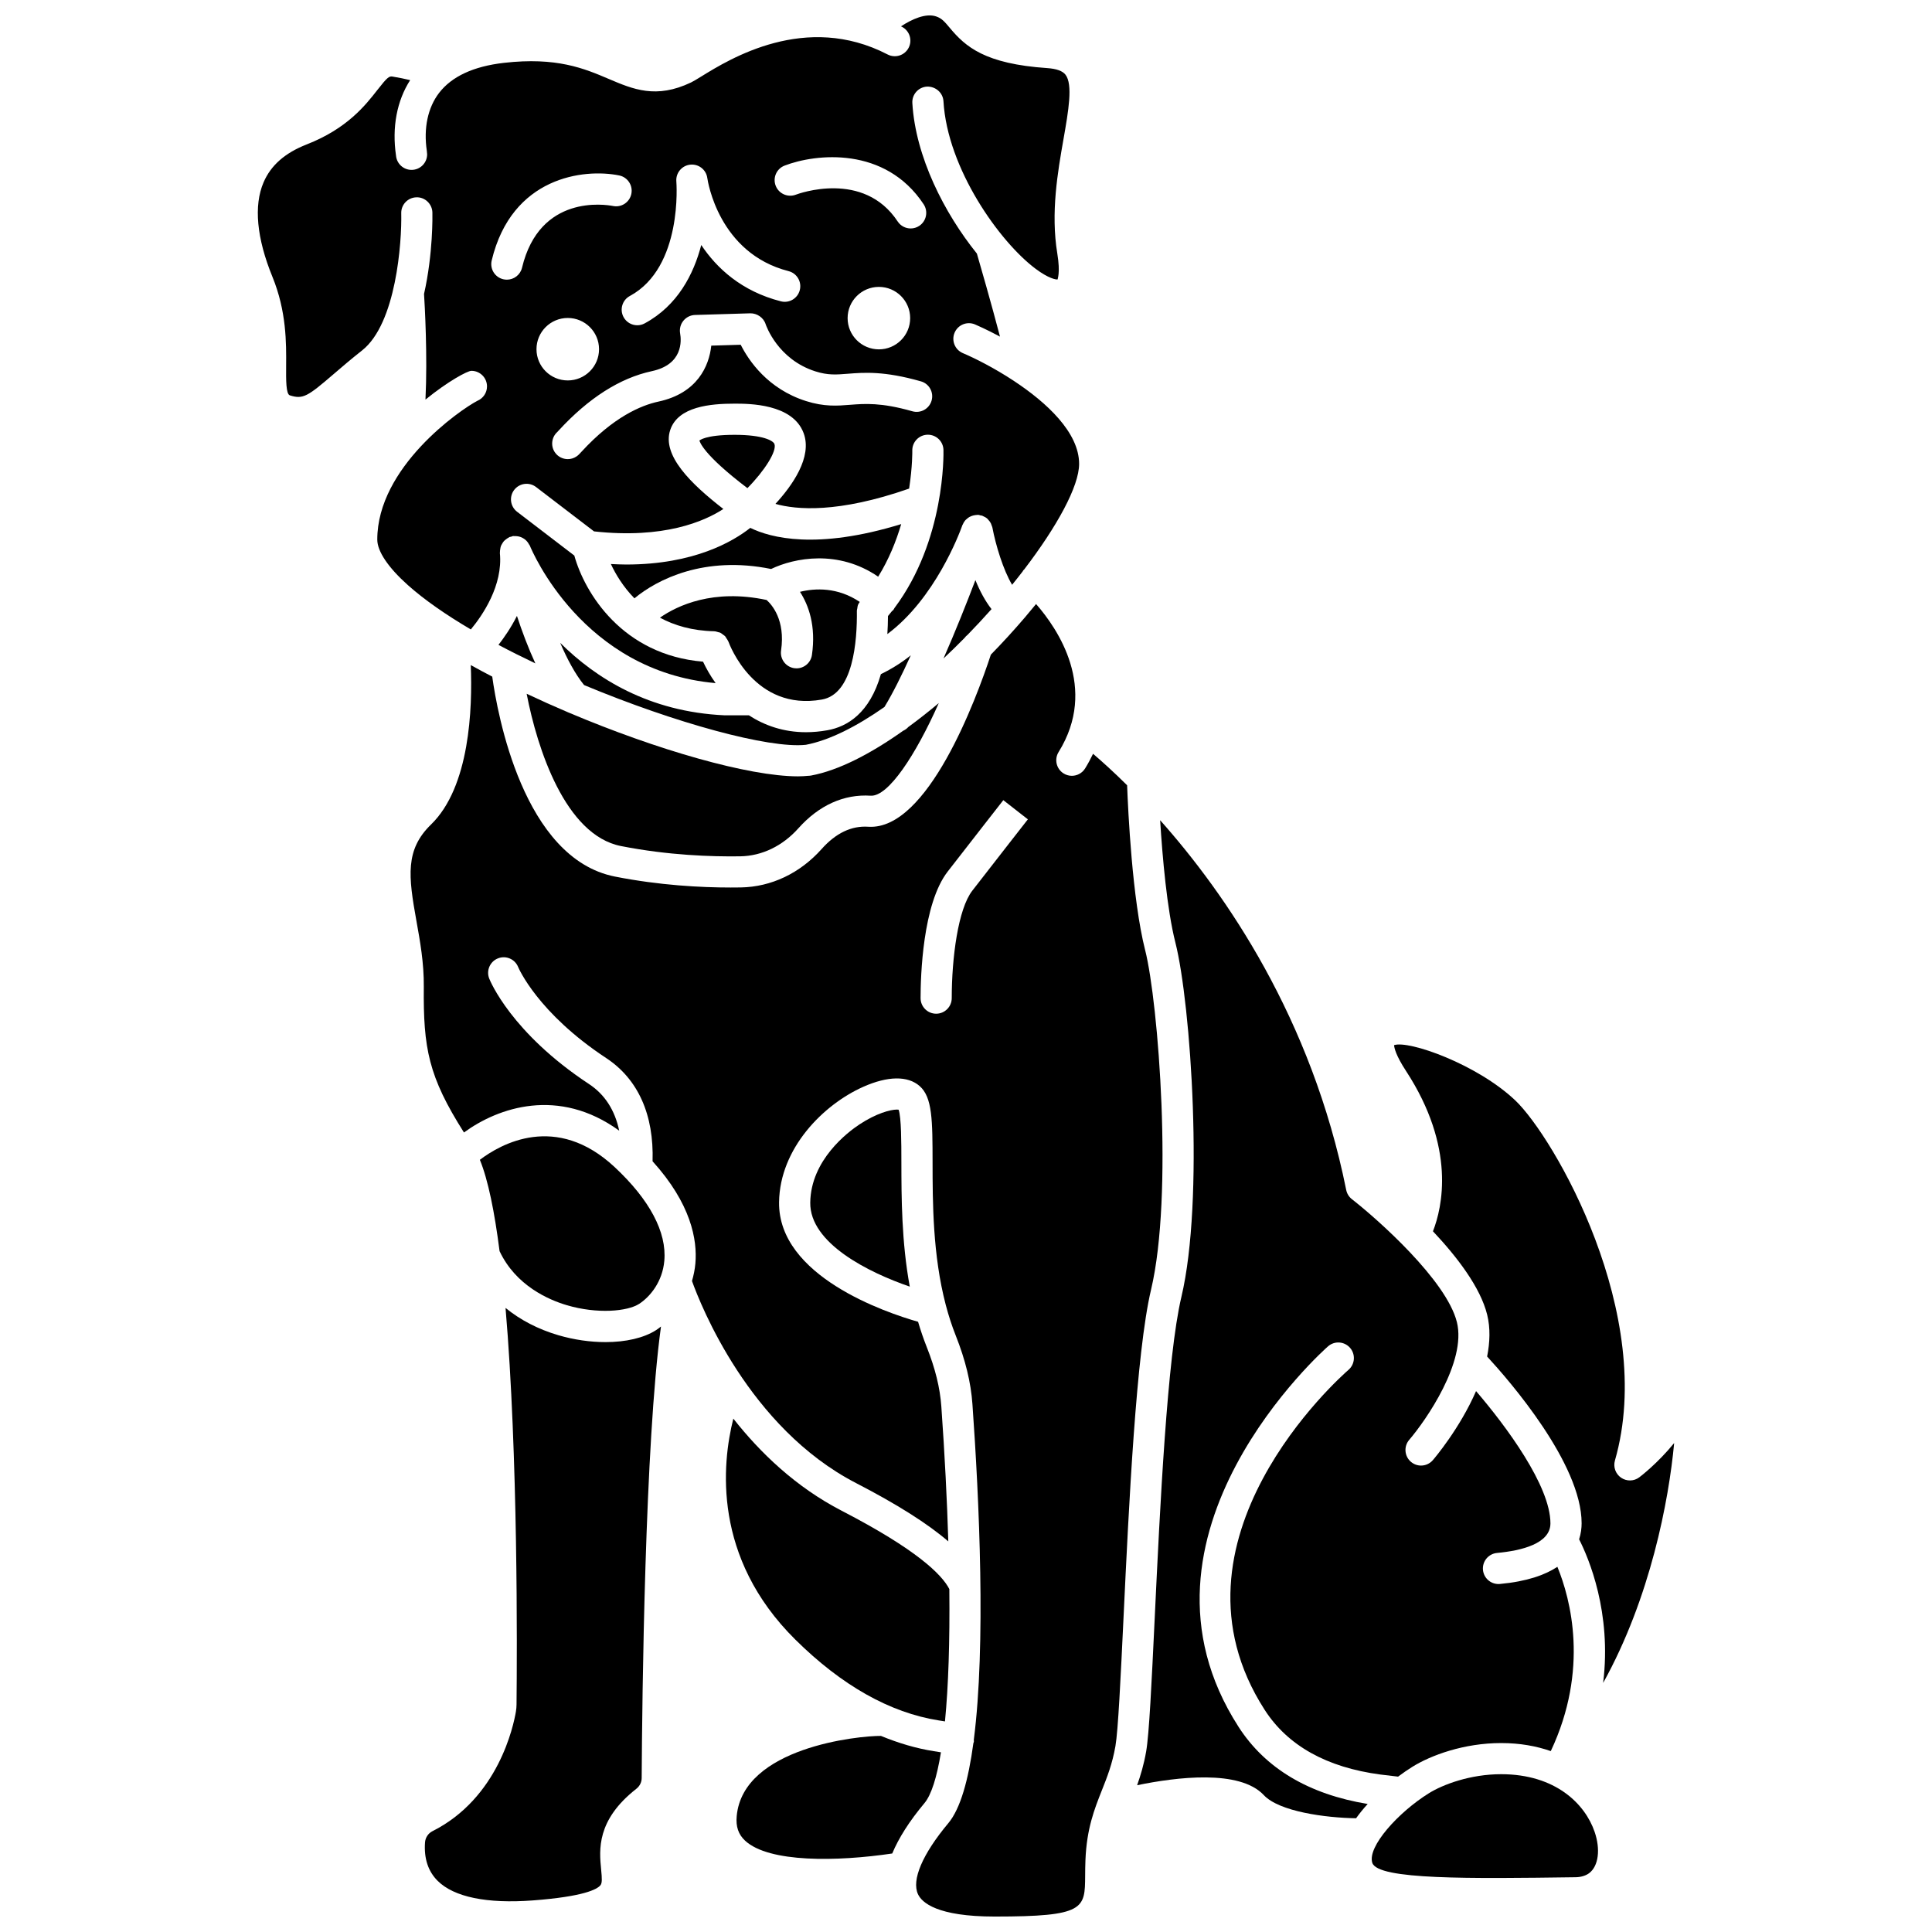
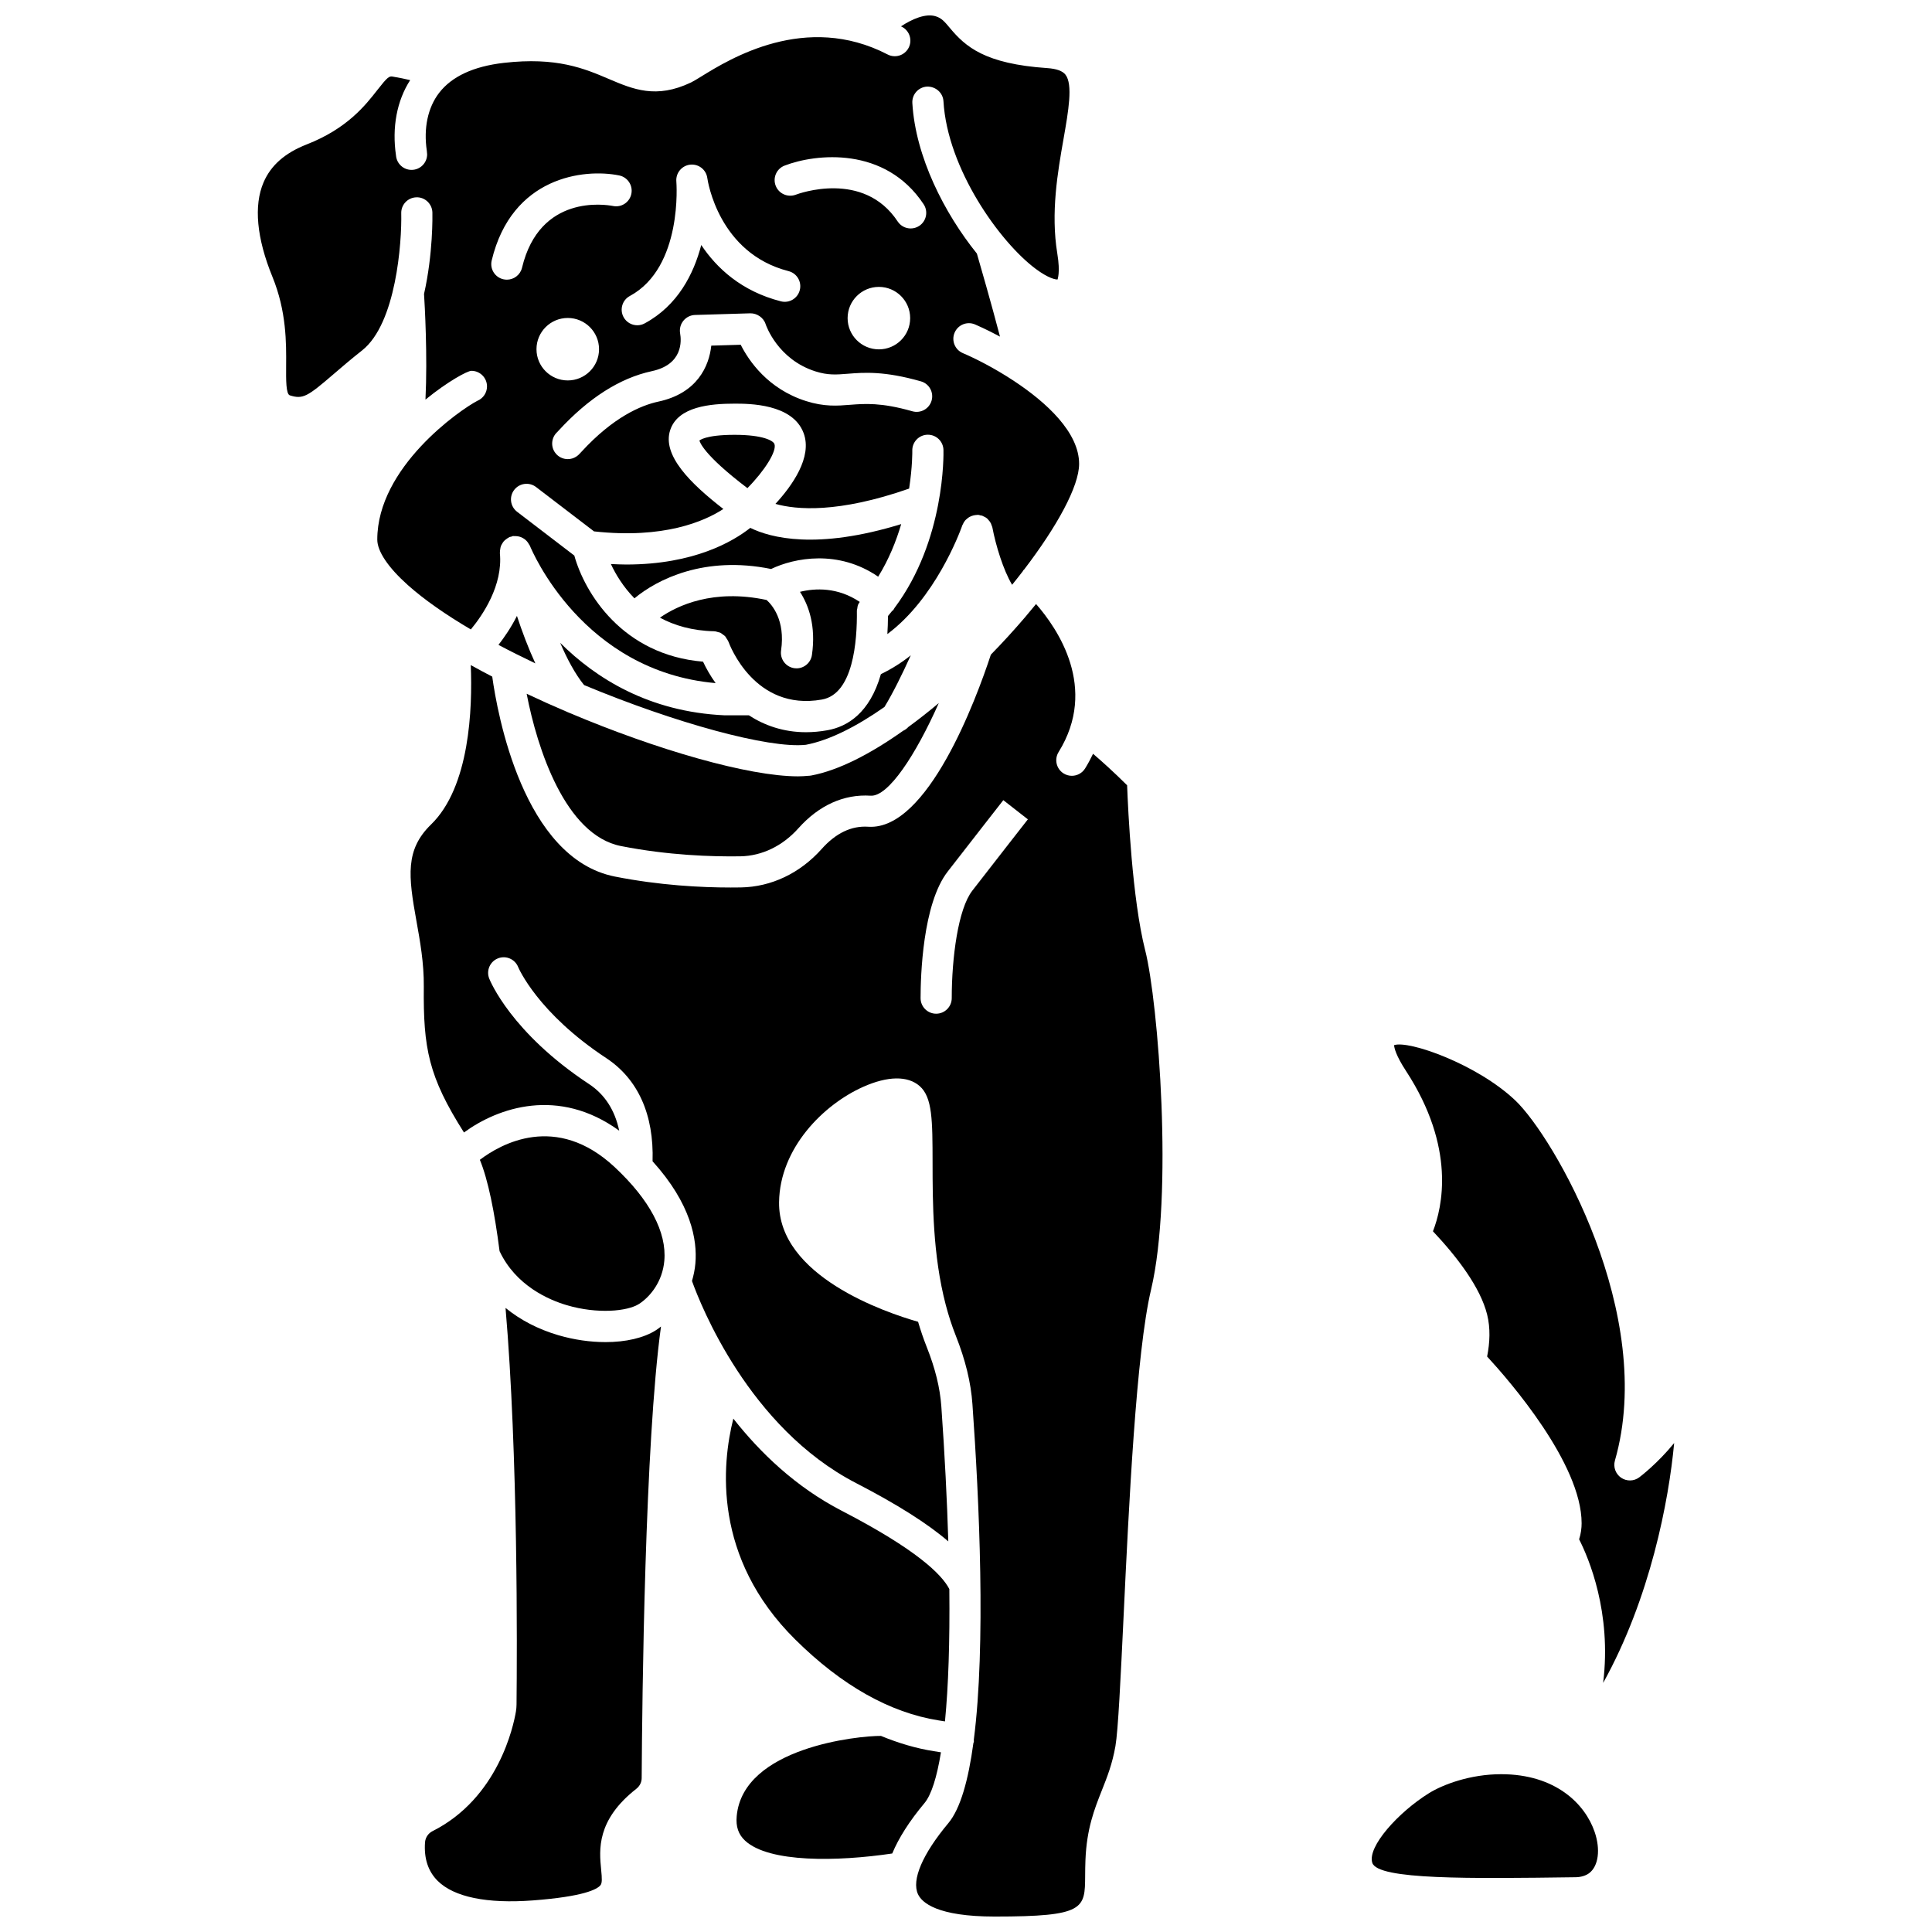
<svg xmlns="http://www.w3.org/2000/svg" width="800px" height="800px" version="1.1" viewBox="144 144 512 512">
  <defs>
    <clipPath id="b">
      <path d="m212 148.09h218v177.91h-218z" />
    </clipPath>
    <clipPath id="a">
      <path d="m252 304h201v347.9h-201z" />
    </clipPath>
  </defs>
  <path d="m349.23 261.66c-0.312-0.84-2.922-2.426-10.555-2.426-7.859 0-9.309 1.508-9.324 1.52 0.121 0.258 0.723 3.496 12.719 12.609 4.559-4.606 7.859-9.836 7.16-11.703z" />
  <path d="m305.89 293.47c1.266 2.723 3.262 6.043 6.242 9.094 5.992-4.984 18.504-11.383 36.219-7.777 6.18-2.961 17.824-5.219 28.375 2.039 2.832-4.574 4.766-9.402 6.106-13.938-22.426 6.898-34.664 3.629-39.996 1-4.484 3.551-14.859 9.707-32.84 9.715-1.32-0.004-2.707-0.062-4.106-0.133z" />
  <path d="m333.31 311.3c0.355 0.012 0.68 0.129 1.012 0.227 0.184 0.055 0.383 0.066 0.555 0.145 0.266 0.121 0.473 0.328 0.707 0.5 0.191 0.145 0.41 0.246 0.57 0.426 0.148 0.156 0.23 0.367 0.352 0.551 0.184 0.27 0.379 0.52 0.496 0.824 0.008 0.023 0.027 0.039 0.039 0.062 0.293 0.812 6.91 18.531 24.773 15.352 8.293-1.469 9.367-15.395 9.266-23.559-0.004-0.211 0.086-0.395 0.113-0.598 0.043-0.301 0.062-0.598 0.168-0.887 0.105-0.285 0.281-0.516 0.445-0.766 0.012-0.02 0.02-0.043 0.039-0.062-5.848-3.93-11.797-3.668-15.84-2.672 2.285 3.547 4.285 9.02 3.164 16.742-0.301 2.055-2.066 3.535-4.082 3.535-0.199 0-0.402-0.012-0.602-0.043-2.254-0.332-3.82-2.426-3.492-4.684 1.18-8.113-2.473-12.176-3.84-13.391-14.133-3.019-23.617 1.457-28.262 4.688 3.809 2.055 8.516 3.469 14.359 3.602 0.012-0.004 0.031 0.008 0.059 0.008z" />
  <path d="m298.79 325.55c24.113 10.055 48.984 16.875 58.773 15.828 6.293-1.199 13.48-4.879 20.828-10.023 2.223-3.652 4.617-8.477 6.977-13.691-2.414 1.93-5.062 3.606-7.918 4.988-2.965 10.355-8.914 13.938-14.195 14.875-1.973 0.352-3.856 0.516-5.656 0.516-5.992 0-11.023-1.809-15.137-4.477h-6.422c-20.074-0.914-34.152-9.828-43.582-19.203 1.848 4.297 3.977 8.281 6.332 11.188z" />
  <g clip-path="url(#b)">
    <path d="m276.47 290.55c-0.008-0.082 0.023-0.156 0.023-0.242-0.012-0.27 0.031-0.516 0.074-0.777 0.043-0.27 0.074-0.527 0.164-0.781 0.082-0.227 0.203-0.422 0.328-0.633 0.141-0.242 0.281-0.48 0.465-0.691 0.152-0.172 0.332-0.309 0.512-0.453 0.234-0.191 0.477-0.359 0.746-0.496 0.09-0.047 0.152-0.125 0.25-0.164 0.141-0.055 0.281-0.039 0.426-0.078 0.168-0.051 0.309-0.148 0.488-0.176 0.129-0.02 0.246 0.023 0.379 0.016 0.25-0.016 0.492 0 0.738 0.031 0.281 0.031 0.547 0.082 0.805 0.172 0.227 0.074 0.434 0.172 0.645 0.285 0.25 0.137 0.477 0.285 0.695 0.465 0.184 0.152 0.34 0.312 0.496 0.496 0.191 0.223 0.344 0.461 0.48 0.723 0.066 0.125 0.172 0.211 0.227 0.344 0.566 1.395 14.012 33.332 49.238 36.441-1.395-1.941-2.496-3.883-3.336-5.684-21.34-1.781-31.355-18.176-34.113-28.121l-15.164-11.605c-1.812-1.387-2.156-3.977-0.773-5.789 1.387-1.809 3.981-2.156 5.789-0.773l15.375 11.762c18.473 2.035 29.238-2.652 34.273-5.938-8.684-6.731-16.301-14.223-14.086-20.922 2.07-6.269 10.73-6.992 17.062-6.992 3.805 0 15.379 0 18.289 7.793 2.387 6.383-3.059 13.98-7.465 18.77 5.496 1.562 16.59 2.535 35.426-4.051 0.906-5.852 0.848-9.941 0.844-10.039-0.059-2.281 1.738-4.176 4.019-4.238h0.113c2.231 0 4.062 1.773 4.125 4.012 0.027 1.023 0.496 23.914-12.973 41.902-0.133 0.203-0.211 0.43-0.383 0.609-0.074 0.078-0.176 0.105-0.258 0.184-0.352 0.449-0.719 0.895-1.09 1.344-0.008 1.68-0.066 3.273-0.164 4.777 12.625-9.379 19.094-26.66 19.781-28.578 0.039-0.105 0.09-0.262 0.094-0.273 0.02-0.062 0.07-0.102 0.094-0.16 0.164-0.41 0.383-0.785 0.66-1.109 0.125-0.148 0.277-0.262 0.422-0.387 0.227-0.203 0.453-0.383 0.715-0.531 0.176-0.098 0.355-0.172 0.551-0.246 0.277-0.105 0.559-0.176 0.852-0.223 0.199-0.027 0.387-0.059 0.594-0.059 0.102 0 0.199-0.039 0.301-0.027 0.238 0.016 0.453 0.105 0.68 0.164 0.133 0.031 0.266 0.008 0.391 0.055 0.047 0.016 0.07 0.055 0.117 0.07 0.465 0.184 0.906 0.426 1.273 0.754 0.062 0.059 0.094 0.133 0.156 0.191 0.289 0.289 0.539 0.617 0.734 0.984 0.082 0.156 0.121 0.332 0.184 0.496 0.078 0.215 0.195 0.414 0.234 0.641 0.875 4.641 2.875 11.27 5.227 15.18 0.965-1.188 1.895-2.375 2.805-3.551 0.078-0.113 0.113-0.238 0.203-0.344 0.043-0.047 0.098-0.062 0.141-0.102 8.758-11.453 14.609-22.117 14.609-28.043 0-8.348-8.648-16.285-17.238-21.957-0.023-0.02-0.055-0.031-0.078-0.055-5.156-3.398-10.281-5.981-13.492-7.34-2.102-0.887-3.086-3.312-2.191-5.414 0.887-2.098 3.305-3.086 5.414-2.191 0.379 0.16 2.988 1.289 6.617 3.227-2.289-8.758-5.363-19.398-6.125-22.008-8.621-10.699-16.27-25.676-17.102-39.883-0.133-2.277 1.605-4.231 3.883-4.363 2.262-0.07 4.231 1.605 4.363 3.883 1.039 17.852 14.863 37.262 24.434 44.41 3.422 2.555 5.352 2.875 5.816 2.816-0.066-0.062 0.785-1.613-0.078-6.863-1.781-10.84 0.113-21.637 1.637-30.316 1.309-7.461 2.543-14.512 0.52-17.098-0.773-0.988-2.391-1.57-4.809-1.734-16.594-1.125-21.691-5.688-25.844-10.664-1.457-1.746-2.164-2.539-3.621-3.031-2.727-0.926-6.41 0.719-9.316 2.633 0.086 0.047 0.176 0.074 0.266 0.121 2.023 1.051 2.816 3.543 1.762 5.566s-3.539 2.812-5.566 1.762c-21.711-11.258-41.832 1.172-49.41 5.852-1.215 0.75-2.125 1.297-2.688 1.566-9.246 4.414-15.355 1.812-21.816-0.941-6.453-2.75-13.758-5.856-27.789-4.254-8.035 0.922-13.809 3.602-17.164 7.965-2.984 3.891-4.141 9.336-3.25 15.336 0.027 0.199 0.086 0.73 0.086 0.934 0 2.281-1.852 4.129-4.129 4.129-2.152 0-3.914-1.641-4.113-3.738-1.121-7.59 0.23-14.582 3.742-20.051-1.414-0.336-2.945-0.664-4.668-0.941-0.883-0.152-1.371 0.152-3.984 3.504-3.191 4.09-8.02 10.277-18.773 14.48-5.754 2.25-9.488 5.539-11.426 10.051-2.641 6.152-1.828 14.801 2.34 25.004 3.754 9.18 3.688 17.547 3.641 23.66-0.023 3.664-0.059 7.449 0.98 7.777 3.473 1.105 4.688 0.32 11.543-5.574 2.106-1.809 4.578-3.938 7.625-6.344 9.012-7.125 10.535-28.652 10.359-36.34-0.055-2.281 1.75-4.172 4.035-4.219 2.242-0.078 4.168 1.75 4.219 4.031 0.016 0.734 0.199 10.895-2.215 21.578 0.184 2.844 0.953 16.34 0.379 28 5.965-4.867 11.137-7.629 12.18-7.629 2.281 0 4.129 1.852 4.129 4.129 0 1.719-1.051 3.188-2.539 3.812-4.633 2.402-26.539 17.605-26.539 36.781 0 3.109 2.879 7.394 8.105 12.062 4.414 3.941 10.16 7.91 16.688 11.754 3.102-3.742 8.543-11.66 7.695-20.258zm9.703-54.008c0-4.57 3.711-8.277 8.289-8.277 4.574 0 8.289 3.703 8.289 8.277 0 4.57-3.711 8.277-8.289 8.277s-8.289-3.707-8.289-8.277zm104.71 13.613c-0.625 2.191-2.91 3.465-5.106 2.836-8.289-2.367-12.641-2.012-16.48-1.715-3.367 0.273-6.856 0.547-11.699-0.992-10.141-3.219-15.188-10.727-17.301-14.922l-7.801 0.234c-0.578 5.418-3.703 12.625-14.012 14.832-4.644 1-11.957 4.113-20.391 13.297-0.574 0.625-0.859 0.938-1.34 1.254-0.703 0.473-1.5 0.695-2.289 0.695-1.332 0-2.644-0.645-3.441-1.836-1.148-1.723-0.828-3.996 0.656-5.344l0.328-0.352c7.953-8.66 16.277-13.965 24.746-15.785 8.289-1.781 7.824-8.102 7.488-9.992-0.211-1.184 0.094-2.422 0.855-3.352 0.754-0.934 1.879-1.508 3.082-1.543l14.668-0.438c1.742-0.027 3.5 1.117 4.055 2.875 0.121 0.355 3.203 9.34 13.195 12.512 3.305 1.051 5.508 0.875 8.543 0.633 4.312-0.344 9.68-0.77 19.406 2.008 2.188 0.613 3.465 2.902 2.836 5.094zm-22.258-21.848c0-4.57 3.711-8.277 8.289-8.277 4.574 0 8.289 3.703 8.289 8.277 0 4.57-3.711 8.277-8.289 8.277-4.578-0.004-8.289-3.707-8.289-8.277zm-16.707-40.418c8.297-3.195 26.668-5.18 36.859 10.246 1.254 1.902 0.734 4.465-1.168 5.723-0.703 0.461-1.492 0.684-2.269 0.684-1.344 0-2.656-0.652-3.449-1.855-9.043-13.695-26.277-7.367-27.004-7.09-2.117 0.797-4.516-0.258-5.328-2.387-0.816-2.121 0.238-4.504 2.359-5.32zm-28.68 4.207c-0.191-2.234 1.438-4.215 3.664-4.461 2.242-0.238 4.246 1.328 4.543 3.551 0.113 0.797 3.008 19.926 21.531 24.664 2.211 0.566 3.543 2.812 2.977 5.023-0.562 2.211-2.809 3.555-5.023 2.977-10.426-2.668-16.988-8.777-21.09-14.922-2.008 7.703-6.238 16.043-15 20.773-0.625 0.34-1.297 0.496-1.957 0.496-1.469 0-2.891-0.785-3.637-2.168-1.082-2.008-0.336-4.516 1.672-5.594 14.09-7.598 12.34-30.109 12.32-30.34zm-48.934 20.93c5.32-22.191 24.434-24.434 33.789-22.531 2.234 0.457 3.676 2.641 3.223 4.871-0.453 2.234-2.625 3.684-4.863 3.223-2.004-0.383-19.43-3.176-24.109 16.359-0.453 1.895-2.148 3.168-4.016 3.168-0.316 0-0.645-0.039-0.965-0.113-2.223-0.527-3.59-2.758-3.059-4.977z" />
  </g>
  <path d="m308.55 368.21c12.539 2.473 24.113 2.836 31.633 2.723 5.738-0.094 11.203-2.731 15.387-7.418 5.461-6.117 12.074-9.102 19.156-8.648 4.668 0.312 11.945-10.781 18.062-24.543-2.684 2.25-5.383 4.375-8.07 6.336-0.395 0.438-0.863 0.773-1.383 1.004-8.668 6.148-17.156 10.527-24.414 11.867-0.07 0.012-0.141 0.008-0.211 0.02-0.023 0.004-0.047 0.02-0.07 0.023-0.129 0.016-0.293 0.008-0.426 0.02-0.016 0-0.031 0.004-0.047 0.004h-0.008c-0.84 0.078-1.715 0.141-2.68 0.141-13.078 0-37.426-7.016-60.684-16.863l-0.234-0.094c-3.715-1.578-7.387-3.223-10.992-4.926 2.809 14.582 10.242 37.441 24.98 40.355z" />
  <path d="m304.45 499.67c-4 0-8.305-0.602-12.5-1.832-5.352-1.574-10.066-4.035-13.977-7.223 3.336 38.895 3.062 90.91 2.914 105.11-0.004 0.629-0.059 1.207-0.16 1.832-0.629 3.754-4.648 22.945-22.129 31.73-1.117 0.562-1.871 1.699-1.961 2.957-0.309 4.246 0.812 7.672 3.336 10.188 4.336 4.32 13.07 6.113 25.246 5.199 13.492-1.02 16.988-2.941 17.879-3.992 0.504-0.598 0.449-1.73 0.211-4.18-0.512-5.215-1.281-13.098 9.309-21.398 0.906-0.707 1.426-1.738 1.434-2.832 0.125-21.5 0.852-88.625 5.117-119.69-0.414 0.312-0.816 0.645-1.25 0.926-3.285 2.121-8.105 3.207-13.469 3.207z" />
-   <path d="m394.04 318.5c1.887-1.762 3.746-3.582 5.57-5.434 0.234-0.332 0.512-0.598 0.828-0.848 2.172-2.231 4.289-4.504 6.324-6.797-1.727-2.211-3.144-4.91-4.269-7.688-2.293 6.019-5.273 13.547-8.453 20.766z" />
  <path d="m276.1 314.9c3.152 1.676 6.43 3.312 9.773 4.902-1.898-4.117-3.539-8.5-4.879-12.574-1.562 3.098-3.348 5.688-4.894 7.672z" />
  <path d="m541.82 614.18c-8.152 0-15.41 2.719-19.152 5.047-8.074 5.023-16.379 14.176-14.992 18.453 1.465 4.504 25.77 4.184 53.914 3.805 1.375-0.016 2.719-0.43 3.594-1.109 2.43-1.871 3-6.25 1.418-10.891-2.523-7.402-10.352-15.305-24.781-15.305z" />
-   <path d="m472.21 601.6c-32.785-50.945 23.18-100.33 23.75-100.82 1.723-1.496 4.324-1.305 5.824 0.418 1.492 1.723 1.305 4.328-0.414 5.824-2.102 1.824-51.113 45.207-22.215 90.113 6.109 9.488 16.434 15.254 30.691 17.137l4.66 0.555c1.348-1.004 2.641-1.891 3.797-2.609 4.891-3.039 13.637-6.289 23.516-6.289 4.965 0 9.328 0.797 13.156 2.133 10.215-21.676 5.242-40.332 1.75-48.84-3.254 2.16-8.082 3.883-15.227 4.547-0.133 0.012-0.262 0.016-0.387 0.016-2.109 0-3.906-1.605-4.109-3.746-0.211-2.269 1.457-4.281 3.731-4.492 6.453-0.602 14.148-2.449 14.148-7.844 0-9.949-11.766-25.793-19.711-35.047-4.289 9.867-10.988 17.766-11.449 18.297-0.816 0.945-1.969 1.438-3.129 1.438-0.953 0-1.91-0.332-2.691-1-1.727-1.484-1.926-4.094-0.438-5.824 4.391-5.117 15.227-20.695 12.633-31.176-2.742-11.074-21.016-27.285-27.824-32.594-0.781-0.605-1.312-1.473-1.512-2.441-9.164-45.551-31.938-78.473-49.309-97.992 0.605 9.742 1.805 23.609 4.035 32.406 4.113 16.234 7.684 68.238 1.594 93.934-3.769 15.883-5.68 55.949-7.074 85.199-0.816 17.117-1.461 30.637-2.262 35.246-0.605 3.488-1.477 6.367-2.394 8.949 10.379-2.141 27.148-4.25 33.578 2.629 4.066 4.352 16.297 6.008 24.449 6.129 0.93-1.309 1.969-2.578 3.078-3.785-15.605-2.57-27.129-9.406-34.246-20.465z" />
-   <path d="m381.69 438.05c-1.715 0-5.469 0.988-9.949 3.949-3.016 1.992-12.867 9.379-13.016 20.699-0.145 10.805 15.535 18.551 26.375 22.27-2.188-11.887-2.207-23.594-2.223-32.93-0.008-5.336-0.016-11.895-0.73-13.957-0.133-0.023-0.285-0.031-0.457-0.031z" />
  <path d="m587.67 526.42c-4.394 5.398-8.941 8.855-9.246 9.086-1.422 1.07-3.356 1.105-4.824 0.098-1.461-1.008-2.117-2.836-1.629-4.543 11.117-38.676-16.215-85.777-26.414-95.449-10.121-9.594-28.219-15.98-32.113-14.633 0.047 0.691 0.449 2.684 3.152 6.816 13.32 20.406 9.609 36.223 7.152 42.508 6.371 6.769 12.566 14.836 14.363 22.086 0.887 3.594 0.73 7.371-0.008 11.105 5.875 6.375 25.043 28.367 25.043 44.191 0 1.25-0.168 2.719-0.664 4.25 2.547 5.004 8.668 19.391 6.367 38.055 12.508-22.504 17.406-48.328 18.82-63.57z" />
  <path d="m392.79 599.93 1.637 0.262c0.91-9.305 1.301-21.152 1.156-35.074-1.992-3.871-8.664-10.48-28.543-20.762-12.105-6.262-21.508-15.277-28.699-24.406-3.031 12.02-5.516 36.82 16.402 58.531 12.309 12.195 25.109 19.41 38.047 21.449z" />
  <path d="m393.36 608.38-1.863-0.297c-4.719-0.742-9.398-2.141-14.031-4.047-5.863-0.059-36.547 3.012-38.23 21.242-0.262 2.797 0.445 4.867 2.219 6.516 6.32 5.879 24.43 5.562 38.996 3.402 1.707-4.086 4.5-8.52 8.531-13.34 1.84-2.199 3.297-6.848 4.379-13.477z" />
  <path d="m306.91 453.31c-15.566-14.539-30.273-6.098-35.742-1.949 2.184 5.312 3.898 13.812 5.223 24.207 4.301 9.137 13.012 12.91 17.875 14.336 8.004 2.356 16.012 1.652 19.129-0.375 2.898-1.887 6.176-5.871 6.656-11.406 0.672-7.57-3.875-16.152-13.141-24.812z" />
  <g clip-path="url(#a)">
    <path d="m447.47 395.78c-3.422-13.516-4.527-37.062-4.773-43.676-3.641-3.609-6.738-6.387-9.027-8.344-0.617 1.293-1.305 2.586-2.106 3.883-0.781 1.258-2.133 1.953-3.516 1.953-0.742 0-1.496-0.199-2.172-0.621-1.941-1.203-2.535-3.746-1.332-5.684 10.52-16.961-0.273-32.703-5.977-39.219-0.918 1.129-1.859 2.254-2.816 3.379-0.008 0.012-0.008 0.02-0.012 0.031-0.023 0.039-0.062 0.055-0.086 0.086-2.867 3.356-5.906 6.688-9.066 9.918-3.922 11.93-16.754 46.52-32.402 45.613-4.531-0.332-8.695 1.691-12.453 5.906-5.734 6.426-13.34 10.039-21.414 10.176-0.848 0.012-1.738 0.02-2.676 0.02-7.856 0-18.859-0.566-30.691-2.902-24.324-4.809-31.16-43.262-32.504-52.988-1.938-1.008-3.84-2.023-5.691-3.055 0.473 11.469-0.25 32.27-10.535 42.254-6.879 6.684-6.004 13.695-3.871 25.516 0.945 5.246 2.023 11.184 1.961 17.461-0.156 16.316 1.23 23.797 10.645 38.637 9.055-6.637 25.066-12.141 41.137-0.484-1.145-5.43-3.801-9.59-8.012-12.363-20.586-13.57-26.207-27.363-26.434-27.945-0.84-2.121 0.203-4.523 2.324-5.356 2.117-0.84 4.504 0.199 5.348 2.309 0.105 0.262 5.203 12.172 23.309 24.102 8.496 5.594 12.691 15.059 12.309 27.363 10.199 11.27 11.895 20.809 11.344 27.098-0.141 1.586-0.461 3.129-0.898 4.629 2.262 6.312 15.082 38.875 43.449 53.539 10.973 5.676 18.977 10.746 24.477 15.473-0.332-10.98-0.934-22.934-1.848-35.785-0.348-4.902-1.609-10.043-3.867-15.727-0.871-2.207-1.633-4.434-2.293-6.688-8.621-2.465-37.105-12.09-36.84-31.707 0.191-14.266 11.703-25.844 22.324-30.57 6.481-2.879 11.781-2.953 14.922-0.199 3.406 2.984 3.414 9.105 3.434 20.211 0.012 10.648 0.031 24.551 3.481 37.734 0.02 0.074 0.043 0.145 0.059 0.219 0.711 2.691 1.566 5.356 2.598 7.953 2.57 6.481 4.019 12.43 4.426 18.188 1.801 25.324 3.594 63.871 0.363 88.949-0.004 0.172 0.051 0.336 0.02 0.512-0.02 0.141-0.098 0.246-0.133 0.383-1.32 9.746-3.426 17.355-6.637 21.195-6.867 8.211-9.797 15.078-8.035 18.84 1.031 2.207 5.043 5.91 20.34 5.91 23.887 0 23.898-2.074 23.953-10.812 0.008-1.293 0.016-2.668 0.078-4.137 0.328-8.367 2.379-13.523 4.356-18.516 1.422-3.582 2.762-6.965 3.594-11.719 0.715-4.102 1.379-18.062 2.152-34.227 1.41-29.578 3.34-70.086 7.285-86.715 5.926-25.012 1.957-76.07-1.566-90zm-45.801-15.738c-3.766 4.852-5.449 17.797-5.449 28.473 0 2.281-1.852 4.129-4.129 4.129-2.281 0-4.129-1.852-4.129-4.129 0-5.695 0.516-24.941 7.18-33.535 6.32-8.152 14.746-18.93 14.746-18.93l6.508 5.082c-0.004 0.004-8.418 10.773-14.727 18.91z" />
  </g>
</svg>